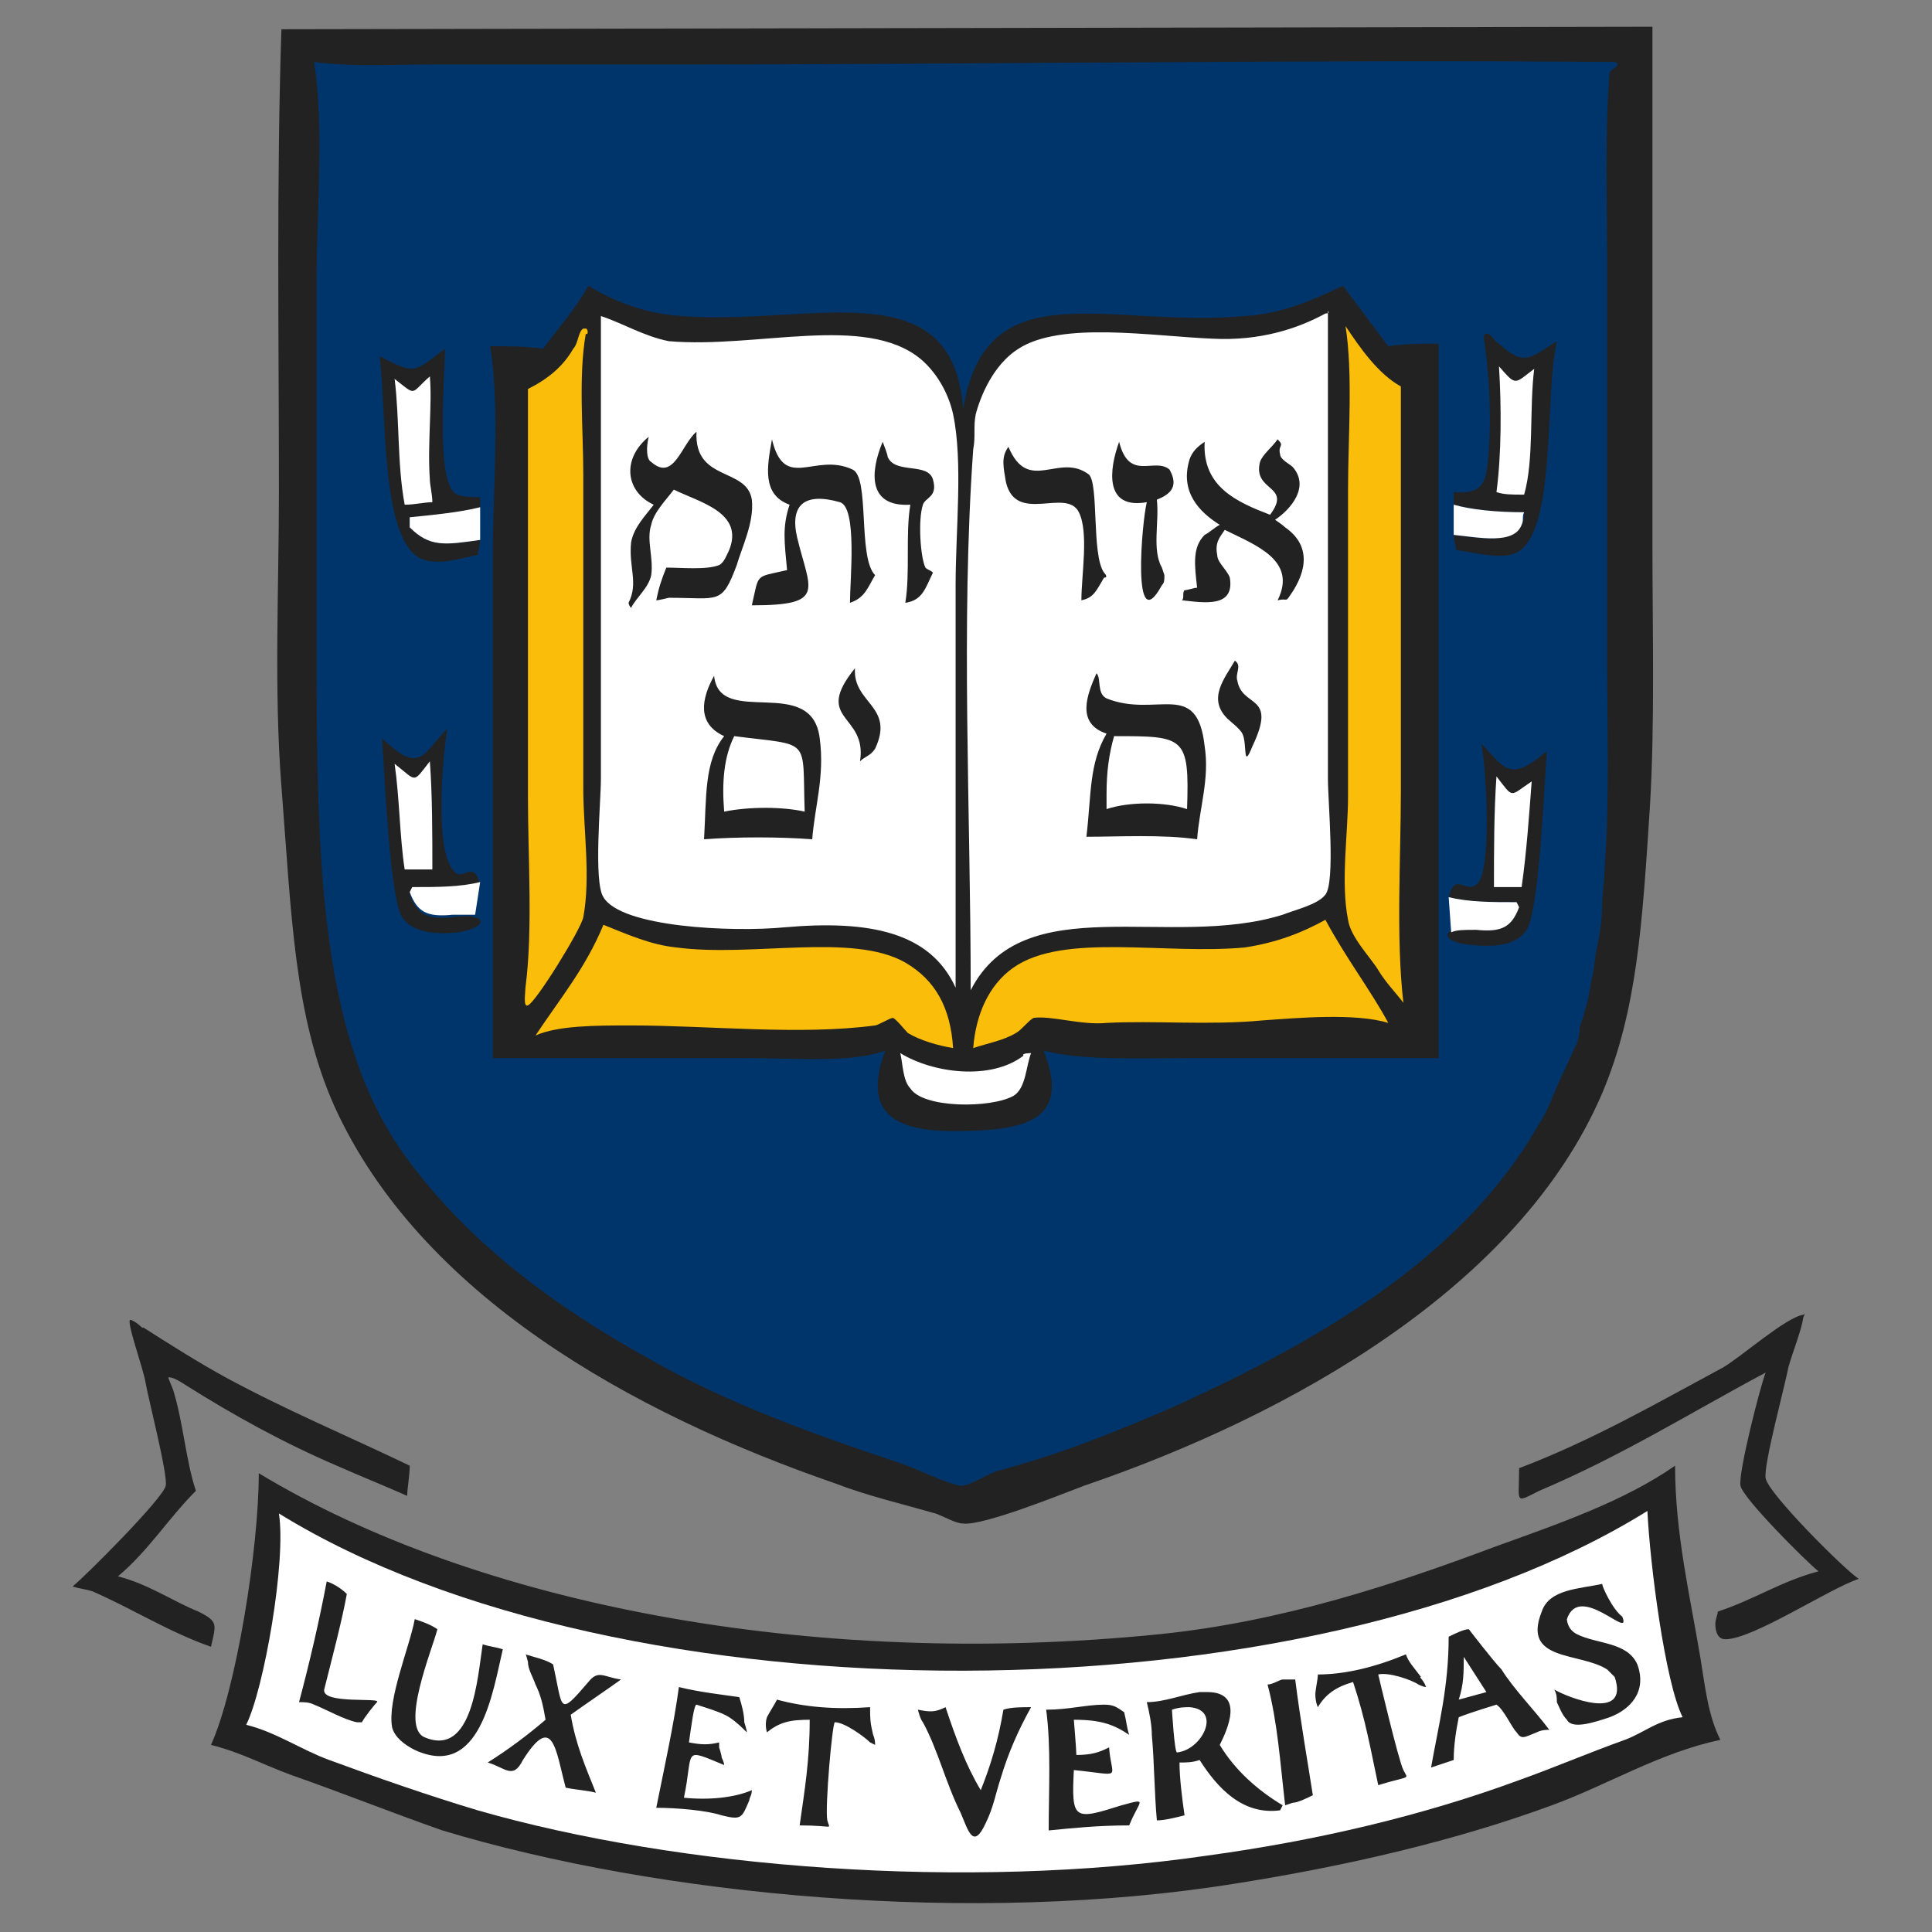
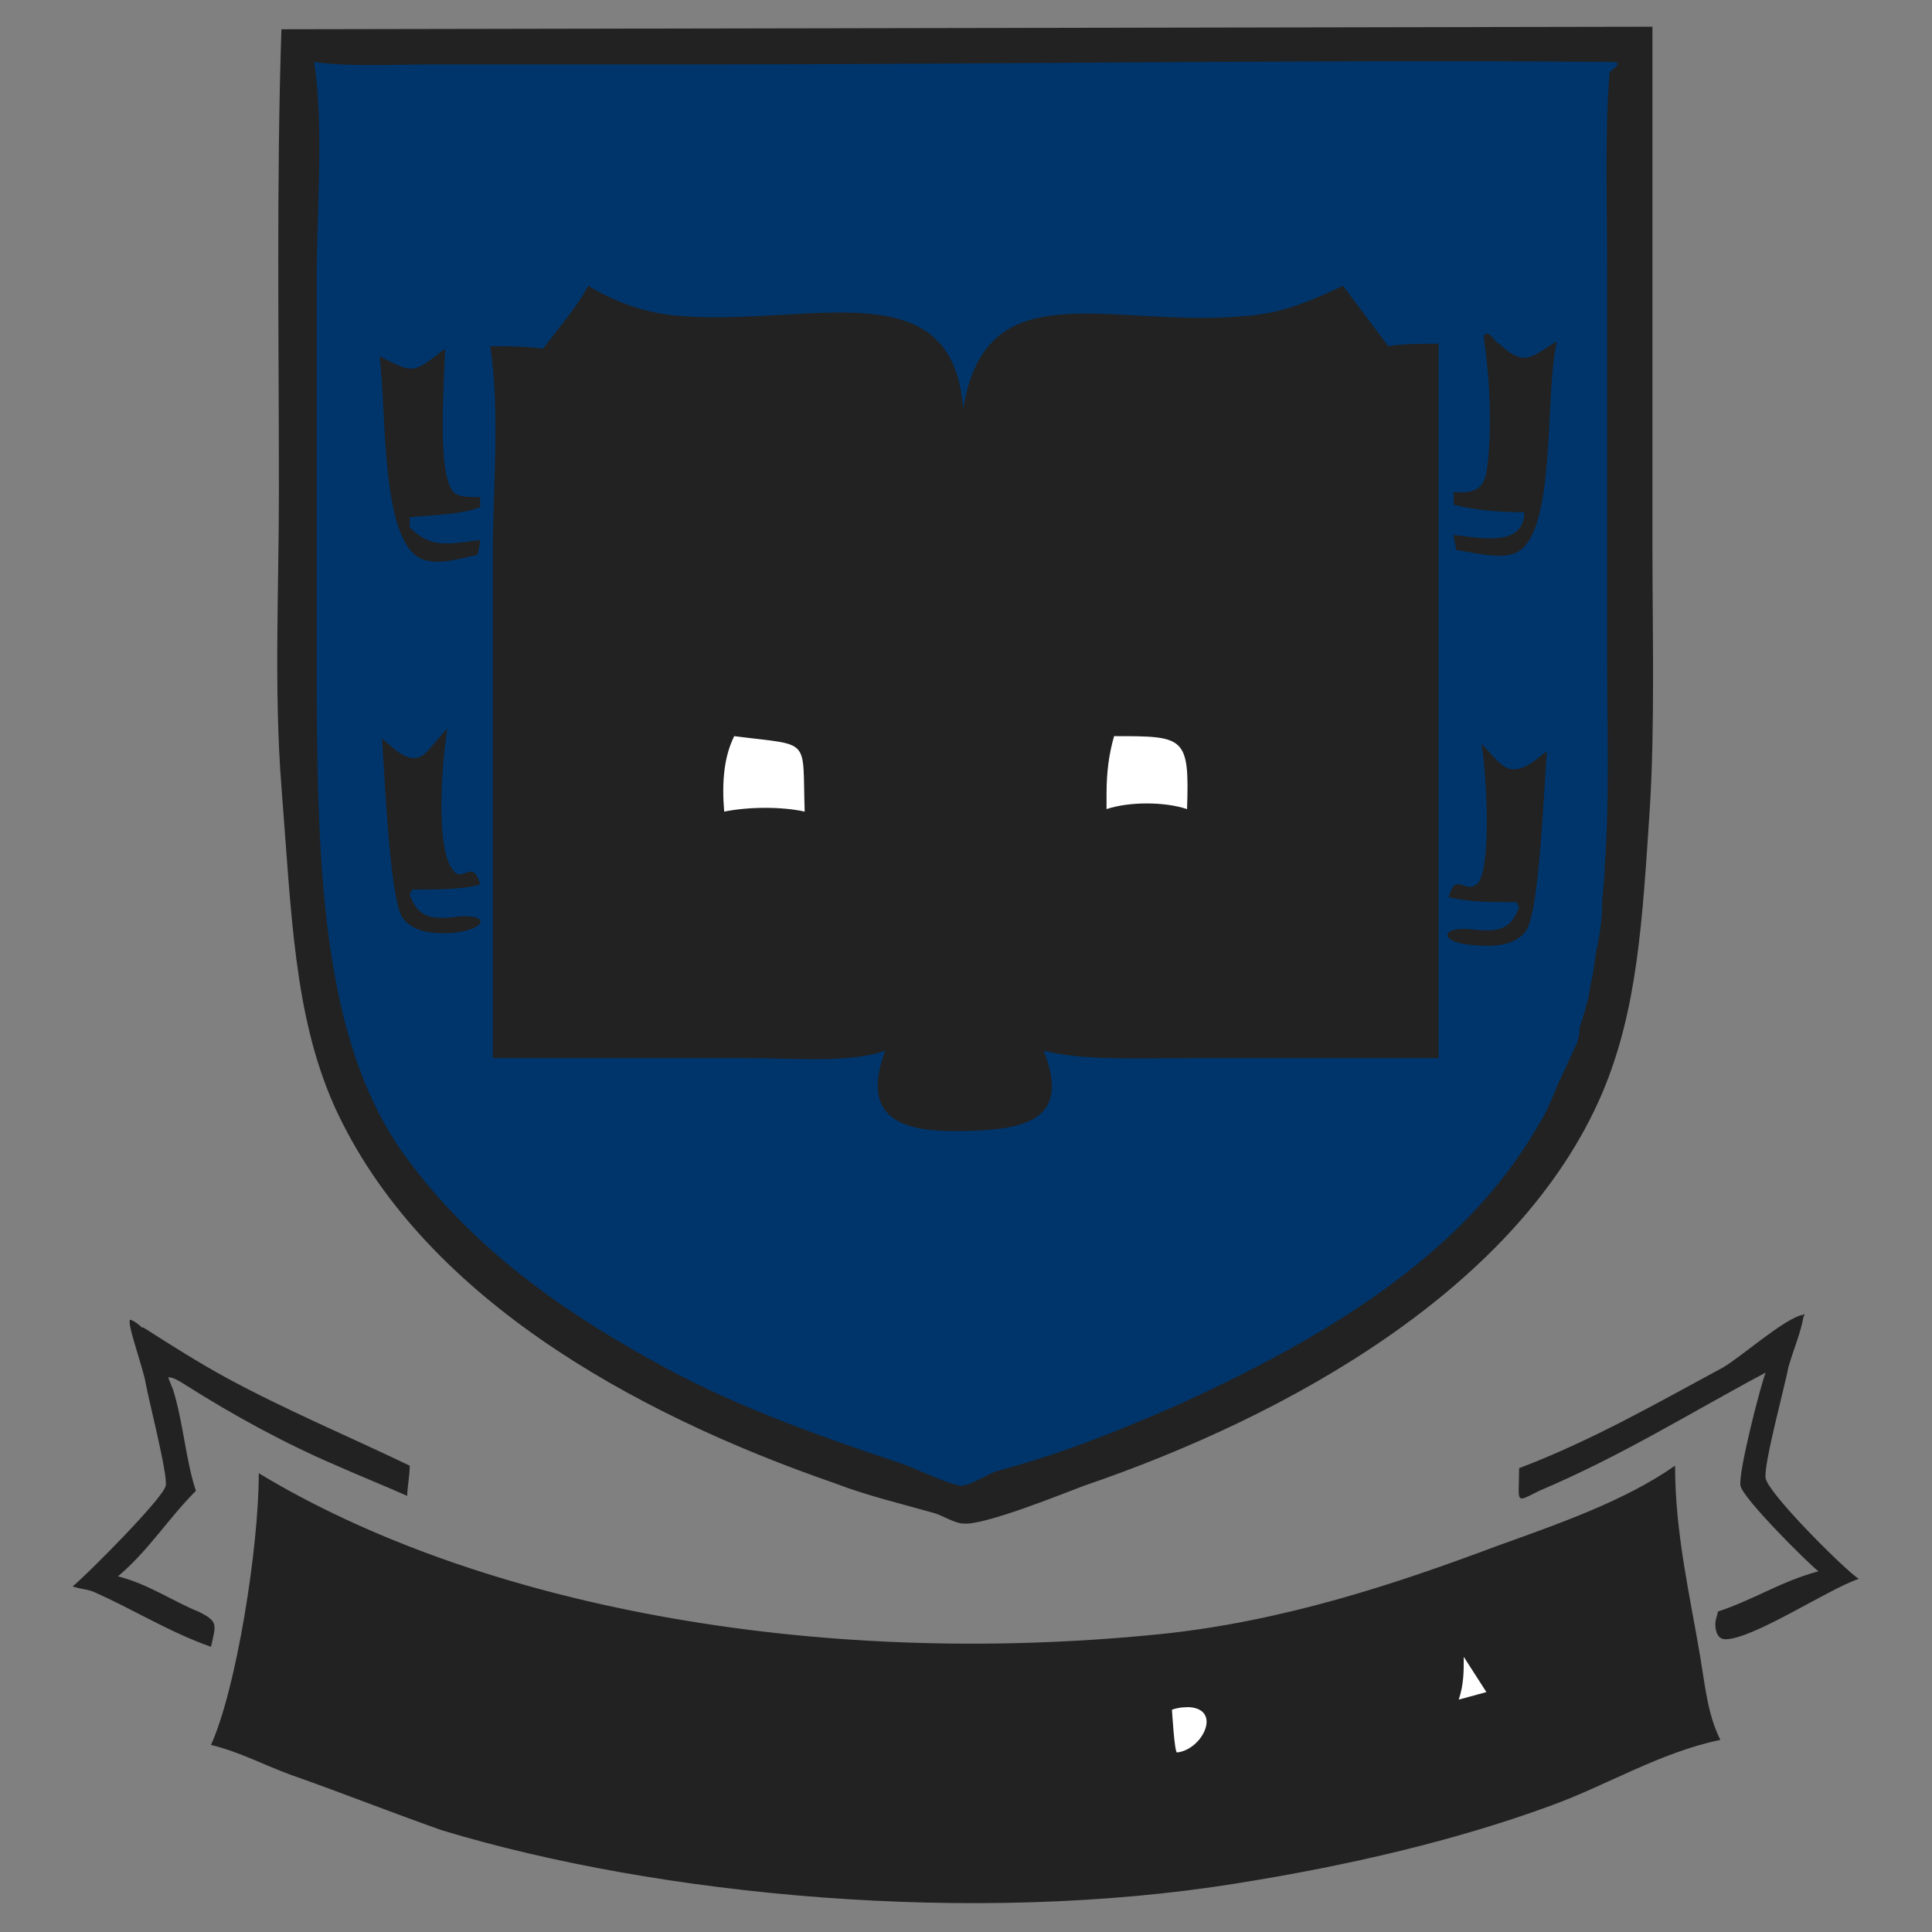
<svg xmlns="http://www.w3.org/2000/svg" version="1.1" id="图层_1" x="0px" y="0px" viewBox="0 0 300 300" style="enable-background:new 0 0 300 300;" xml:space="preserve">
  <rect x="0" y="0" width="300" height="300" fill="#808080" stroke="none" />
  <style type="text/css">
	.st0{fill:#222222;}
	.st1{fill:#00356B;}
	.st2{fill:#FFFFFF;}
	.st3{fill:#FABD0A;}
</style>
  <g transform="matrix(1.25 0 0 -1.25 26.771 762.62)">
    <g transform="matrix(3.125 0 0 3.125 -189.27 -1045.1)">
      <path class="st0" d="M64.9,528.5c-0.2-6-0.1-12.3-0.1-18.4c0-3.8-0.2-7.9,0.1-11.7c0.4-5.1,0.5-9.1,2.1-12.7    c3.4-7.5,11.8-12.2,19.9-15c1.3-0.5,2.6-0.8,4-1.2c0.3-0.1,0.8-0.4,1.1-0.4c0.8-0.1,4,1.2,4.8,1.5c8.2,2.8,17.3,7.9,20.6,15.6    c1.4,3.3,1.6,6.8,1.9,11.4c0.2,3.3,0.1,7,0.1,10.4v20.6L64.9,528.5L64.9,528.5z M125.4,477.4c-0.7-0.1-2.5-1.7-3.2-2.1    c-2.6-1.4-5.2-2.9-8.1-4c0-1.4-0.2-1.4,0.8-0.9c3.3,1.4,6,3.1,9,4.7c-0.2-0.5-1.1-4-1-4.5c0.1-0.5,2.6-3,3.1-3.4    c-1.5-0.4-2.5-1.1-4-1.6c0-0.1-0.1-0.3-0.1-0.5c0-0.3,0.1-0.6,0.4-0.6c1.1,0,4.1,2,5.3,2.4c-0.6,0.4-3.6,3.4-3.7,4    c-0.1,0.5,0.8,3.8,0.9,4.4c0.2,0.7,0.5,1.4,0.6,2C125.4,477.3,125.5,477.5,125.4,477.4L125.4,477.4z M58.9,477.2    c-0.2,0,0.5-1.9,0.6-2.5c0.1-0.6,0.9-3.7,0.8-4.1c-0.1-0.5-3.2-3.6-3.7-4c0.3-0.1,0.5-0.1,0.8-0.2c1.6-0.7,3-1.6,4.7-2.2    c0.2,0.9,0.3,1-0.5,1.4c-1,0.4-2,1.1-3.2,1.4c1.2,1,2,2.3,3.1,3.4c-0.4,1.2-0.5,2.7-0.9,4c0,0-0.2,0.5-0.2,0.5    c0,0,0.1,0.1,0.7-0.3c1.9-1.2,3.9-2.3,6-3.2c0.9-0.4,1.9-0.8,2.8-1.2c0,0.3,0.1,0.8,0.1,1.2c-2.5,1.2-4.9,2.2-7.3,3.5    c-1.1,0.6-2.2,1.3-3.3,2C59.4,476.8,59.2,477.1,58.9,477.2L58.9,477.2z M120.3,471.4c-2-1.4-4.6-2.3-7.1-3.2    c-4-1.5-8.5-3-13.4-3.5c-13.9-1.4-27.2,1.2-35.8,6.4c0-3-0.9-8.6-1.9-10.8c1.2-0.3,2.1-0.8,3.2-1.2c2-0.7,4-1.5,6-2.2    c8.6-2.6,21.1-3.8,31.6-2.1c4.4,0.7,8.7,1.7,12.5,3.1c2.2,0.8,4.3,2.1,6.7,2.6c-0.5,1-0.6,2.1-0.8,3.3    C120.9,466.2,120.3,468.7,120.3,471.4L120.3,471.4z" />
      <path class="st1" d="M117.8,527.2c-12.1,0.1-24.8-0.1-37.1-0.1h-9.9c-1.5,0-3.2-0.1-4.6,0.1c0.4-2.6,0.1-5.9,0.1-8.7v-14.6    c0-8.4,0.1-15.6,3.6-20.3c2.5-3.4,5.9-5.9,9.7-8c3-1.7,6.3-2.9,9.9-4.1c0.6-0.2,1.8-0.8,2.4-0.9c0.4,0,1.1,0.5,1.5,0.6    c2.6,0.7,4.8,1.6,7.1,2.6c5.7,2.6,11.4,5.9,14.4,11.2c0.4,0.6,0.6,1.3,0.9,1.9c0.2,0.4,0.4,0.9,0.6,1.3c0.1,0.3,0.1,0.4,0.1,0.6    c0.1,0.3,0.2,0.6,0.3,1c0.1,0.3,0.1,0.6,0.2,1c0.1,0.4,0.1,0.8,0.2,1.2c0.1,0.5,0.2,1.1,0.2,1.7c0,0.4,0.1,0.9,0.1,1.5    c0.2,2.6,0.1,5.5,0.1,8.1V519c0,2.5-0.1,5.5,0.1,7.8C117.8,526.9,118.3,527.2,117.8,527.2" />
      <path class="st0" d="M107.1,518.3c-1.1-0.5-2.3-1.1-3.9-1.2c-5.4-0.5-10.3,1.9-11.2-3.7c-0.4,5.6-6.1,3.3-11.2,3.7    c-1.5,0.1-2.7,0.6-3.7,1.2c-0.5-0.9-1.2-1.7-1.8-2.5c-0.7,0.1-1.4,0.1-2.1,0.1c0.4-2.6,0.1-5.7,0.1-8.4v-19.9h10.2    c1.8,0,4.1-0.2,5.4,0.3c-0.8-2.2,0-3.2,2.7-3.2c2.9,0,4.7,0.4,3.6,3.2c1.5-0.4,3.7-0.3,5.7-0.3h10V516c-0.7,0-1.4,0-2-0.1    C108.3,516.7,107.7,517.5,107.1,518.3L107.1,518.3z M112.8,516.4c-0.1,0-0.1-0.1-0.1-0.2c0.2-1.3,0.3-2.9,0.2-4.4    c-0.1-1.2-0.1-1.8-1.4-1.7c0-0.2,0-0.3,0-0.5c0.8-0.2,1.7-0.3,2.8-0.3c0-0.2,0-0.3-0.1-0.5c-0.4-0.8-1.8-0.5-2.7-0.4    c0-0.2,0.1-0.5,0.1-0.6c0.7-0.1,1.8-0.4,2.4-0.1c1.6,0.8,1.1,6.2,1.6,8.4c-1.1-0.7-1.3-1-2.3-0.1    C113.1,516.1,113,516.4,112.8,516.4L112.8,516.4z M71.4,515.8L71.4,515.8c-1.3-1-1.2-1-2.6-0.3c0.3-2.2,0-7.6,1.8-8.1    c0.7-0.2,1.5,0.1,2.1,0.2c0,0.1,0.1,0.4,0.1,0.6c-1.4-0.2-2-0.3-2.8,0.5c0,0,0,0.3,0,0.4c1,0.1,2,0.1,2.8,0.4c0,0.1,0,0.3,0,0.4    c-0.3,0-0.7,0-0.9,0.1C71,510.3,71.4,514.6,71.4,515.8L71.4,515.8z M71.5,500.7c-0.3-0.3-0.6-0.7-0.9-1c-0.6-0.5-1.2,0.2-1.7,0.6    c0.1-1.4,0.3-6.3,0.8-7.1c0.4-0.6,1.3-0.7,2.2-0.6c1.3,0.2,1.2,0.8-0.2,0.6c-1-0.1-1.4,0.1-1.7,0.9l0.1,0.2c1,0,2,0,2.7,0.2    c-0.3,1.1-0.7,0-1.1,0.6C71,496,71.3,499.6,71.5,500.7L71.5,500.7z M112.6,500.1c0.2-1.1,0.4-4.7-0.1-5.5    c-0.5-0.6-0.9,0.5-1.2-0.6c0.8-0.2,1.7-0.2,2.7-0.2l0.1-0.2c-0.3-0.8-0.7-1-1.7-0.9c-1.5,0.2-1.5-0.5-0.2-0.6c1-0.1,1.8,0,2.2,0.6    c0.5,0.8,0.7,5.7,0.8,7.1c-0.4-0.3-1.1-1-1.7-0.6C113.2,499.4,112.9,499.8,112.6,500.1L112.6,500.1z" />
-       <path class="st2" d="M106.4,517.2c-1.1-0.6-2.6-1.1-4.5-1c-2.4,0.1-6,0.7-7.7-0.4c-0.8-0.5-1.4-1.5-1.7-2.6    c-0.1-0.5,0-0.9-0.1-1.4c-0.5-7-0.1-14.4-0.1-21.5c2.1,4.1,7.9,1.6,12.4,3c0.5,0.2,1.4,0.4,1.7,0.8c0.4,0.5,0.1,3.7,0.1,4.6v18.6    C106.6,517.2,106.4,517.2,106.4,517.2L106.4,517.2z M77.6,517.1v-18.4c0-0.9-0.3-4.1,0.1-4.7c0.7-1.2,5.1-1.4,7.2-1.2    c3.4,0.3,5.8-0.2,6.8-2.4v16c0,2.2,0.3,4.9-0.1,6.8c-0.2,0.9-0.7,1.7-1.3,2.2c-2.2,1.8-6.5,0.4-10,0.7    C79.3,516.3,78.5,516.8,77.6,517.1L77.6,517.1z M113.3,515.1c0.1-1.6,0.1-3.5-0.1-5c0.3-0.1,0.6-0.1,1.1-0.1    c0.4,1.4,0.2,3.4,0.4,5C113.9,514.4,114,514.3,113.3,515.1L113.3,515.1z M70.8,514.7c-0.8-0.7-0.5-0.8-1.4-0.1    c0.2-1.6,0.1-3.4,0.4-5c0.4,0,0.8,0.1,1.1,0.1c0,0.3-0.1,0.7-0.1,0.9C70.7,512,70.9,513.6,70.8,514.7L70.8,514.7z M111.5,509.6    v-1.2c1-0.1,2.4-0.4,2.7,0.4c0.1,0.2,0,0.3,0.1,0.5C113.2,509.3,112.2,509.4,111.5,509.6L111.5,509.6z M72.8,509.5    c-0.8-0.2-1.8-0.3-2.8-0.4c0,0,0-0.3,0-0.4c0.8-0.8,1.4-0.7,2.8-0.5V509.5z M70.8,499.4c-0.7-0.9-0.5-0.8-1.4-0.1    c0.2-1.4,0.2-2.9,0.4-4.2c0.3,0,0.8,0,1.1,0C70.9,496.4,70.9,498.1,70.8,499.4L70.8,499.4z M113.2,498.8c-0.1-1.4-0.1-3-0.1-4.4    c0.3,0,0.8,0,1.1,0c0.2,1.4,0.3,2.9,0.4,4.2C113.7,498,113.9,497.9,113.2,498.8L113.2,498.8z M72.8,494.6    c-0.8-0.2-1.7-0.2-2.7-0.2l-0.1-0.2c0.3-0.8,0.7-1,1.7-0.9c0.4,0,0.7,0,0.9,0L72.8,494.6L72.8,494.6z M111.3,494l0.1-1.4    c0.2,0.1,0.5,0.1,1,0.1c1-0.1,1.4,0.1,1.7,0.9l-0.1,0.2C113,493.8,112.1,493.8,111.3,494L111.3,494z M89.5,487.8    c0.1-0.4,0.1-1.1,0.4-1.4c0.5-0.8,3.2-0.8,4.1-0.3c0.5,0.3,0.5,1.2,0.7,1.7c0,0-0.4,0-0.3-0.1C93.1,486.7,90.8,487,89.5,487.8    L89.5,487.8z M119.2,469.6c-13.5-8.4-40.8-8.5-54.4-0.1c0.3-1.9-0.6-7-1.3-8.4c1.2-0.3,2.2-1,3.3-1.4c1.9-0.7,3.9-1.4,5.9-2    c8-2.3,19.4-3.2,29-1.8c4.4,0.6,8.6,1.6,12.4,3c1.4,0.5,2.8,1.1,4.2,1.6c0.8,0.3,1.3,0.8,2.3,0.9    C119.9,462.8,119.3,467.5,119.2,469.6L119.2,469.6z" />
-       <path class="st3" d="M107.2,516.7c0.3-1.9,0.1-4.4,0.1-6.5V498c0-1.5-0.3-3.4,0-4.9c0.1-0.7,0.9-1.5,1.2-2c0.3-0.5,0.7-0.9,1-1.3    c-0.3,2.6-0.1,5.7-0.1,8.5v16C108.5,514.8,107.8,515.8,107.2,516.7L107.2,516.7z M77,516.6c0,0-0.1,0-0.1,0    c-0.2-0.1-0.2-0.6-0.4-0.8c-0.4-0.7-1-1.2-1.8-1.6V498c0-2.5,0.2-5.3-0.1-7.6c0-0.2-0.1-0.8,0.1-0.7c0.3,0.1,2.1,3,2.2,3.5    c0.3,1.6,0,3.5,0,5.1v12.5c0,1.8-0.2,3.9,0.1,5.6C77.1,516.3,77.1,516.6,77,516.6L77,516.6z M106.4,493.1    c-0.9-0.5-1.9-0.9-3.2-1.1c-3.2-0.3-7.2,0.6-9.2-0.8c-1-0.7-1.5-1.9-1.6-3.2c0.6,0.2,1.2,0.3,1.7,0.6c0.2,0.1,0.5,0.5,0.7,0.6    c0.7,0.1,1.9-0.3,2.9-0.2c1.9,0.1,4.1-0.1,6.2,0.1c1.4,0.1,3.7,0.3,5-0.1C108.2,490.3,107.2,491.6,106.4,493.1L106.4,493.1z     M77.7,492.9c-0.7-1.7-1.7-2.9-2.7-4.4c0.9,0.4,2.4,0.4,3.8,0.4c3.1,0,6.7-0.4,9.7,0c0.1,0,0.6,0.3,0.7,0.3c0.1,0,0.5-0.5,0.6-0.6    c0.5-0.3,1.2-0.5,1.8-0.6c-0.1,1.6-0.7,2.7-1.9,3.4c-2.1,1.2-6.1,0.2-9.1,0.6C79.6,492.1,78.7,492.5,77.7,492.9L77.7,492.9z" />
      <path class="st0" d="M79.5,512.3L79.5,512.3c-1.1-0.9-0.9-2.2,0.2-2.7c-0.3-0.4-0.8-0.9-0.9-1.5c-0.1-1,0.3-1.6-0.1-2.4    c0,0,0-0.1,0.1-0.2c0.2,0.4,0.7,0.8,0.8,1.3c0.1,0.7-0.2,1.4,0,2c0.1,0.5,0.6,1,0.9,1.4c1-0.5,2.8-0.9,2.2-2.4    c-0.1-0.2-0.2-0.5-0.4-0.6c-0.5-0.2-1.5-0.1-2.1-0.1c-0.2-0.5-0.3-0.8-0.4-1.3c0.1,0,0.5,0.1,0.5,0.1c2,0,2.1-0.3,2.7,1.3    c0.2,0.7,0.7,1.7,0.6,2.6c-0.2,1.3-2.3,0.7-2.2,2.7c-0.6-0.5-0.9-2-1.8-1.2C79.4,511.4,79.4,511.9,79.5,512.3L79.5,512.3z     M84.4,512.2c-0.2-1.1-0.4-2.2,0.7-2.6c-0.3-0.9-0.2-1.5-0.1-2.6c-1.3-0.3-1.1-0.1-1.4-1.4c3,0,2.3,0.6,1.8,2.7    c-0.3,1.3,0.3,1.8,1.7,1.4c0.7-0.2,0.4-3.1,0.4-4c0.6,0.2,0.7,0.6,1,1.1c-0.7,0.7-0.2,3.9-0.9,4.2    C86.1,511.7,84.9,510.1,84.4,512.2L84.4,512.2z M104.5,512.2c-0.2-0.3-0.6-0.6-0.7-0.9c-0.3-1.2,1.3-0.9,0.4-2.1    c-1.3,0.5-2.7,1.1-2.6,2.9c-0.3-0.2-0.5-0.4-0.6-0.7c-0.4-1.3,0.4-2.1,1.2-2.6c-0.2-0.1-0.4-0.3-0.6-0.4c-0.5-0.5-0.4-1.2-0.3-2.1    c-0.1,0-0.4-0.1-0.5-0.1c-0.1-0.1,0-0.3-0.1-0.4c0.9-0.1,2.1-0.3,1.9,0.9c-0.1,0.3-0.5,0.6-0.5,0.9c-0.1,0.5,0.1,0.7,0.3,1    c1.2-0.6,2.9-1.2,2.1-2.8c0.4,0.1,0.3-0.1,0.5,0.2c0.7,1,0.8,2-0.2,2.7c-0.1,0.1-0.4,0.3-0.4,0.3c0.6,0.4,1.4,1.3,0.7,2.1    c-0.1,0.1-0.5,0.3-0.5,0.5C104.5,512,104.8,511.9,104.5,512.2L104.5,512.2z M88.8,512.1c-0.5-1.2-0.6-2.6,1.1-2.5    c-0.2-1.2,0-2.7-0.2-3.9c0.7,0.1,0.8,0.6,1.1,1.2c-0.1,0.1-0.2,0.1-0.3,0.2c-0.2,0.4-0.3,1.9-0.1,2.5c0.1,0.3,0.6,0.3,0.4,1    c-0.2,0.7-1.5,0.2-1.8,0.9C89,511.6,88.8,512.1,88.8,512.1L88.8,512.1z M98.2,512.1c-0.4-1.1-0.6-2.7,1.1-2.4    c-0.2-0.8-0.6-5.5,0.6-3.3c0.1,0.1,0.1,0.2,0.1,0.4c0,0-0.1,0.3-0.1,0.3c-0.4,0.7-0.1,1.8-0.2,2.7c0.5,0.2,0.9,0.5,0.5,1.2    C99.6,511.5,98.6,510.5,98.2,512.1L98.2,512.1z M93.8,511.9c-0.3-0.4-0.2-0.8-0.1-1.4c0.4-1.7,2.4-0.2,2.9-1.2    c0.4-0.8,0.1-2.5,0.1-3.5c0.5,0.1,0.6,0.4,0.9,0.9c0.2,0,0,0.2,0,0.2c-0.5,0.7-0.2,3.5-0.6,3.9C95.8,511.7,94.6,510,93.8,511.9    L93.8,511.9z M102.8,503.4c-0.4-0.7-1.1-1.5-0.3-2.3c0.1-0.1,0.5-0.4,0.6-0.6c0.2-0.4,0-1.5,0.4-0.5c1,2.1-0.4,1.5-0.6,2.6    C102.8,502.9,103.1,503.2,102.8,503.4L102.8,503.4z M87.7,503.1c-1.7-2.1,0.5-1.8,0.2-3.7c0.2,0.2,0.4,0.2,0.6,0.5    C89.3,501.6,87.6,501.7,87.7,503.1L87.7,503.1z M97.3,502.9c-0.4-0.9-0.8-2,0.4-2.4c-0.7-1.2-0.6-2.4-0.8-4.1c1.3,0,3,0.1,4.4-0.1    c0.1,1.3,0.5,2.4,0.3,3.7c-0.3,2.7-1.9,1.1-3.9,1.9C97.3,502.1,97.5,502.7,97.3,502.9L97.3,502.9z M82.1,502.8    c-0.5-0.9-0.7-1.9,0.4-2.4c-0.8-1-0.7-2.4-0.8-4.1c1.3,0.1,3,0.1,4.3,0c0.1,1.3,0.5,2.5,0.3,4C86,502.9,82.3,500.7,82.1,502.8    L82.1,502.8z M66.7,466.8c-0.3-1.6-0.7-3.3-1.1-4.8c0.2,0,0.4,0,0.6-0.1c0.5-0.2,1.2-0.6,1.7-0.7c0,0,0.3,0,0.2,0    c0.1,0.2,0.5,0.7,0.6,0.8c0.2,0.2-2.2-0.1-2.1,0.5c0.3,1.2,0.7,2.7,0.9,3.8C67.3,466.5,67,466.7,66.7,466.8L66.7,466.8z     M117.4,466.7c-0.9-0.2-2.1-0.2-2.4-1.1c-0.8-2,1.5-1.6,2.6-2.3c0.1-0.1,0.2-0.2,0.3-0.3c0.6-1.8-1.9-0.8-2.4-0.5    c0.1-0.2,0.1-0.3,0.1-0.5c0.1-0.2,0.2-0.5,0.4-0.7c0.2-0.4,1.1-0.1,1.7,0.1c0.8,0.3,1.5,1,1.1,2.1c-0.4,0.9-1.6,0.8-2.4,1.2    c-0.4,0.2-0.4,0.6-0.4,0.6c0.5,1.5,2.6-0.9,2.2,0.1C117.8,465.7,117.4,466.6,117.4,466.7L117.4,466.7z M70.2,465.3    c-0.2-1.1-1.1-3.2-0.9-4.3c0.1-0.4,0.5-0.7,0.9-0.9c2.6-1.2,3.1,2.3,3.5,4c-0.3,0.1-0.5,0.1-0.8,0.2c-0.2-1.3-0.4-4.5-2.3-3.7    c-1,0.4,0.3,3.5,0.5,4.3C70.8,465.1,70.5,465.2,70.2,465.3L70.2,465.3z M112.1,464.9c-0.2,0-0.6-0.2-0.8-0.3c0-2-0.4-3.5-0.7-5.2    c0.3,0.1,0.6,0.2,0.9,0.3c0,0.6,0.1,1.2,0.2,1.7c0.5,0.2,1.5,0.5,1.5,0.5c0.3-0.2,0.6-0.9,0.8-1.1c0.2-0.3,0.3-0.2,0.8,0    c0.2,0.1,0.4,0.1,0.5,0.1c-0.6,0.8-1.4,1.6-1.9,2.4C113.1,463.6,112.1,464.9,112.1,464.9L112.1,464.9z M109.6,463.9    c-1.2-0.5-2.4-0.8-3.5-0.8c0-0.2-0.1-0.6-0.1-0.8c0-0.3,0.1-0.5,0.1-0.5c0.3,0.5,0.7,0.8,1.4,1c0.5-1.5,0.7-2.7,1-4.1    c1.3,0.4,1.2,0.2,1,0.6c-0.2,0.4-1,3.8-1,3.8c0.4,0.1,1.3-0.2,1.6-0.4c0,0,0.2-0.1,0.3-0.1c-0.1,0.3-0.3,0.4-0.2,0.4    C109.9,463.4,109.7,463.6,109.6,463.9L109.6,463.9z M74.6,463.9c0,0.1,0.1-0.3,0.1-0.3c0-0.3,0.2-0.6,0.3-0.9    c0.2-0.4,0.3-0.8,0.4-1.4c-0.7-0.6-1.5-1.2-2.3-1.7c0.7-0.2,1-0.7,1.4,0.1c1.2,1.9,1.3,0.4,1.7-1.1c0.5-0.1,0.8-0.1,1.2-0.2    c-0.4,1-0.8,1.9-1,3.1c0.7,0.5,1.3,0.9,2,1.4c-0.7,0.1-0.9,0.4-1.3-0.1c-1.2-1.4-1-1.1-1.4,0.7C75.4,463.7,74.9,463.8,74.6,463.9    L74.6,463.9z M105.2,462.9c-0.2,0-0.3,0-0.5,0c-0.1,0-0.4-0.2-0.6-0.2c0.4-1.5,0.5-3.1,0.7-4.8c0,0,0.3,0.1,0.3,0.1    c0.2,0,0.6,0.2,0.8,0.3C105.7,459.6,105.4,461.3,105.2,462.9L105.2,462.9z M80.7,462.6c-0.2-1.5-0.6-3.3-0.9-4.8    c0.8,0,2-0.1,2.6-0.3c0.8-0.2,0.8-0.1,1.1,0.6c0,0.1,0.1,0.2,0.1,0.4c-0.7-0.3-1.7-0.4-2.7-0.3c0.4,1.9-0.1,2,1.6,1.3    c0,0.1-0.1,0.3-0.1,0.3c0,0.1-0.1,0.4-0.1,0.4c0,0,0,0.2,0,0.2c-0.4-0.1-0.7-0.1-1.2,0c0.1,0.7,0.2,1.5,0.3,1.5    c0.3-0.1,1-0.3,1.3-0.5c0.3-0.2,0.5-0.4,0.7-0.6c0,0.1-0.1,0.4-0.1,0.4c0,0.3-0.1,0.7-0.2,1C82.4,462.3,81.5,462.4,80.7,462.6    L80.7,462.6z M101.7,462.4c-0.1,0-0.2,0-0.3,0c-0.7-0.1-1.4-0.4-2.1-0.4c0.1-0.4,0.2-0.9,0.2-1.3c0.1-1.1,0.1-2.3,0.2-3.4    c0.3,0,0.7,0.1,1.1,0.2c-0.1,0.7-0.2,1.5-0.2,2.1c0.3,0,0.5,0,0.8,0.1c0.7-1.1,1.7-2.2,3.2-2c0,0,0.1,0.2,0.1,0.2    c-1,0.6-1.9,1.4-2.5,2.4C102.5,460.9,103.2,462.4,101.7,462.4L101.7,462.4z M84.6,462.1c-0.1-0.2-0.3-0.5-0.4-0.7    c-0.1-0.3,0-0.6,0-0.6c0.5,0.4,0.9,0.5,1.7,0.5c0-1.6-0.2-2.8-0.4-4.2c1.4,0,1.2-0.2,1.1,0.2c-0.1,0.5,0.2,3.9,0.3,3.9    c0.4,0,1.2-0.6,1.4-0.8c0,0,0.2-0.1,0.2-0.1c0,0.3-0.1,0.4-0.1,0.5c-0.1,0.4-0.1,0.6-0.1,1C86.9,461.7,85.7,461.8,84.6,462.1    L84.6,462.1z M97.6,461.9c-0.7,0-1.4-0.2-2.3-0.2c0.2-1.5,0.1-3.2,0.1-4.8c1,0.1,2,0.2,3.2,0.2c0.4,1,0.8,1.1-0.3,0.8    c-1.9-0.6-2-0.6-1.9,1.4c2-0.2,1.5-0.4,1.4,0.9c-0.4-0.2-0.7-0.3-1.3-0.3c0,0.2-0.1,1.4-0.1,1.4c1.1,0,1.6-0.2,2.2-0.6    c-0.1,0.3-0.1,0.5-0.2,0.9C98.1,461.8,98,461.9,97.6,461.9L97.6,461.9z M90.2,461.7c0,0,0.1-0.4,0.2-0.5c0.6-1.1,0.9-2.4,1.5-3.6    c0.3-0.7,0.5-1.5,1-0.4c0.3,0.6,0.4,1.2,0.6,1.8c0.3,1,0.7,1.9,1.2,2.8c-0.4,0-0.8,0-1.1-0.1c-0.2-1.2-0.5-2.2-0.9-3.2    c-0.6,1-1,2.1-1.4,3.3C90.9,461.6,90.7,461.6,90.2,461.7L90.2,461.7z" />
      <path class="st2" d="M82.9,500.4c-0.4-0.8-0.5-1.8-0.4-3c1,0.2,2.3,0.2,3.2,0C85.6,500.4,86,500,82.9,500.4L82.9,500.4z M98,500.4    c-0.2-0.7-0.3-1.4-0.3-2.3c0-0.3,0-0.4,0-0.6c0.9,0.3,2.3,0.3,3.2,0C101,500.4,100.8,500.4,98,500.4L98,500.4z M111.9,463.8    c0-0.6,0-1.1-0.2-1.7l1.1,0.3L111.9,463.8L111.9,463.8z M101,461.8c-0.2,0-0.4,0-0.7-0.1c0,0,0.1-1.7,0.2-1.7    C101.5,460.1,102.3,461.7,101,461.8L101,461.8z" />
    </g>
  </g>
</svg>